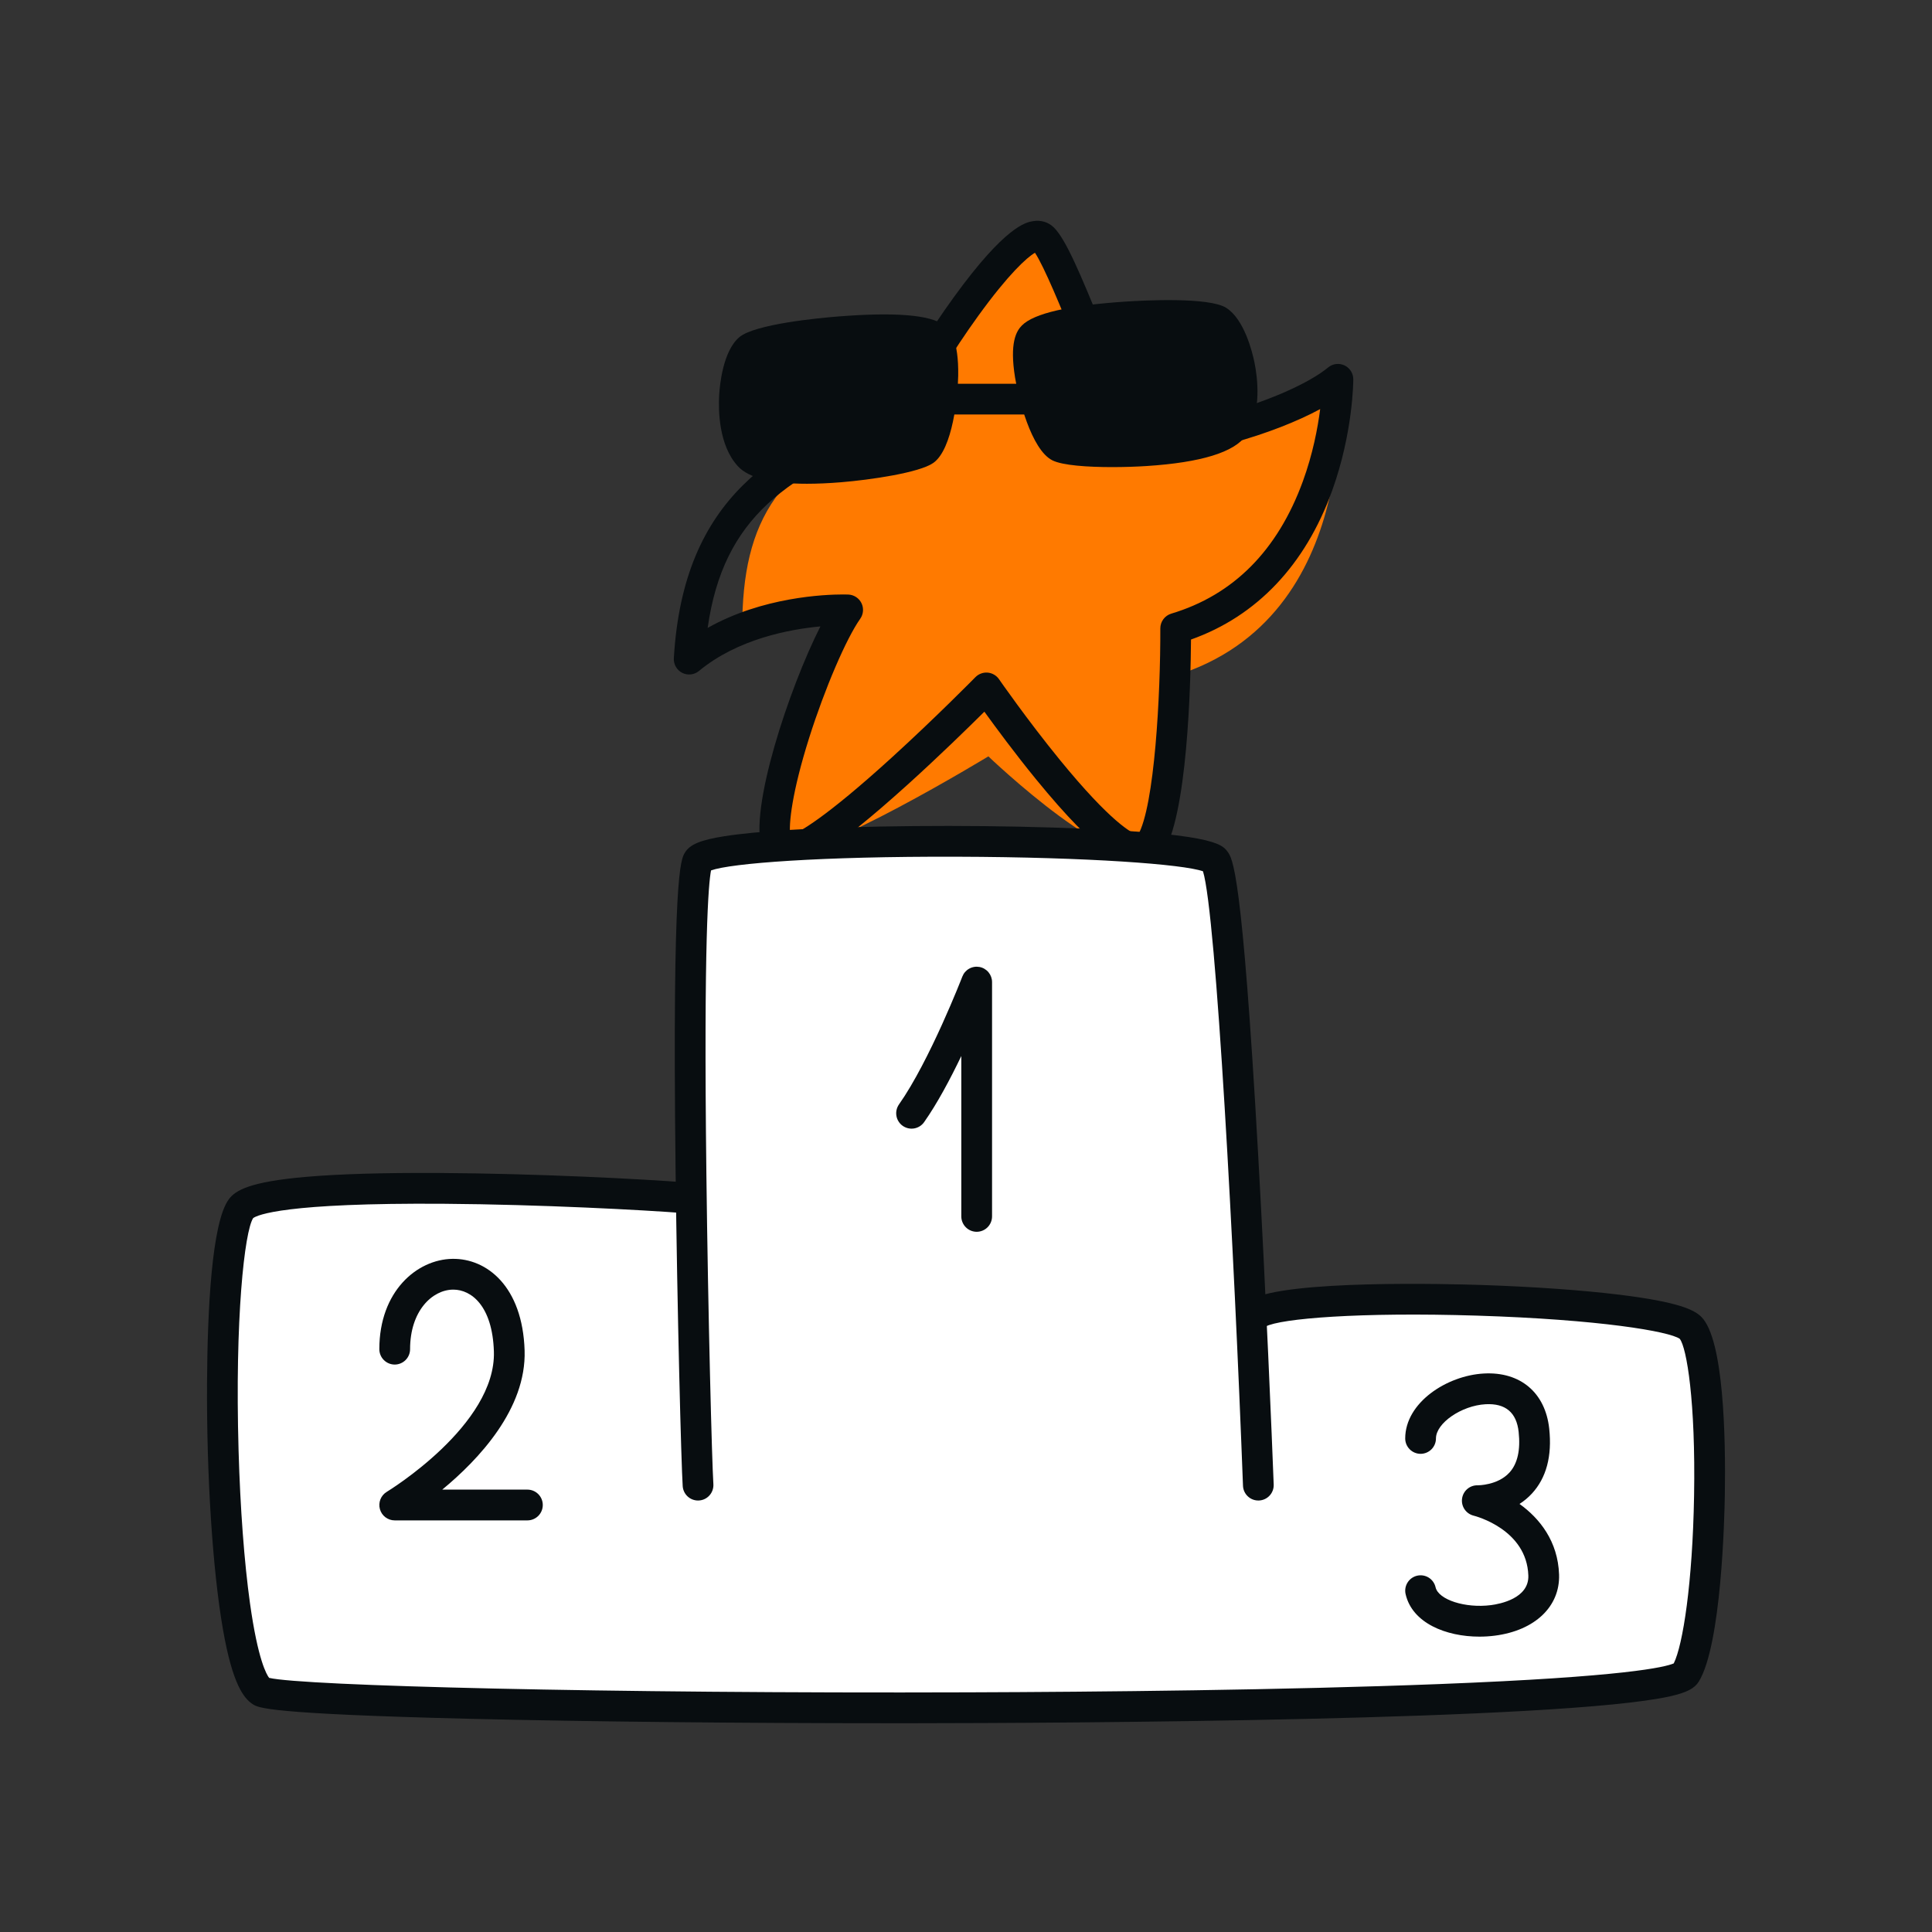
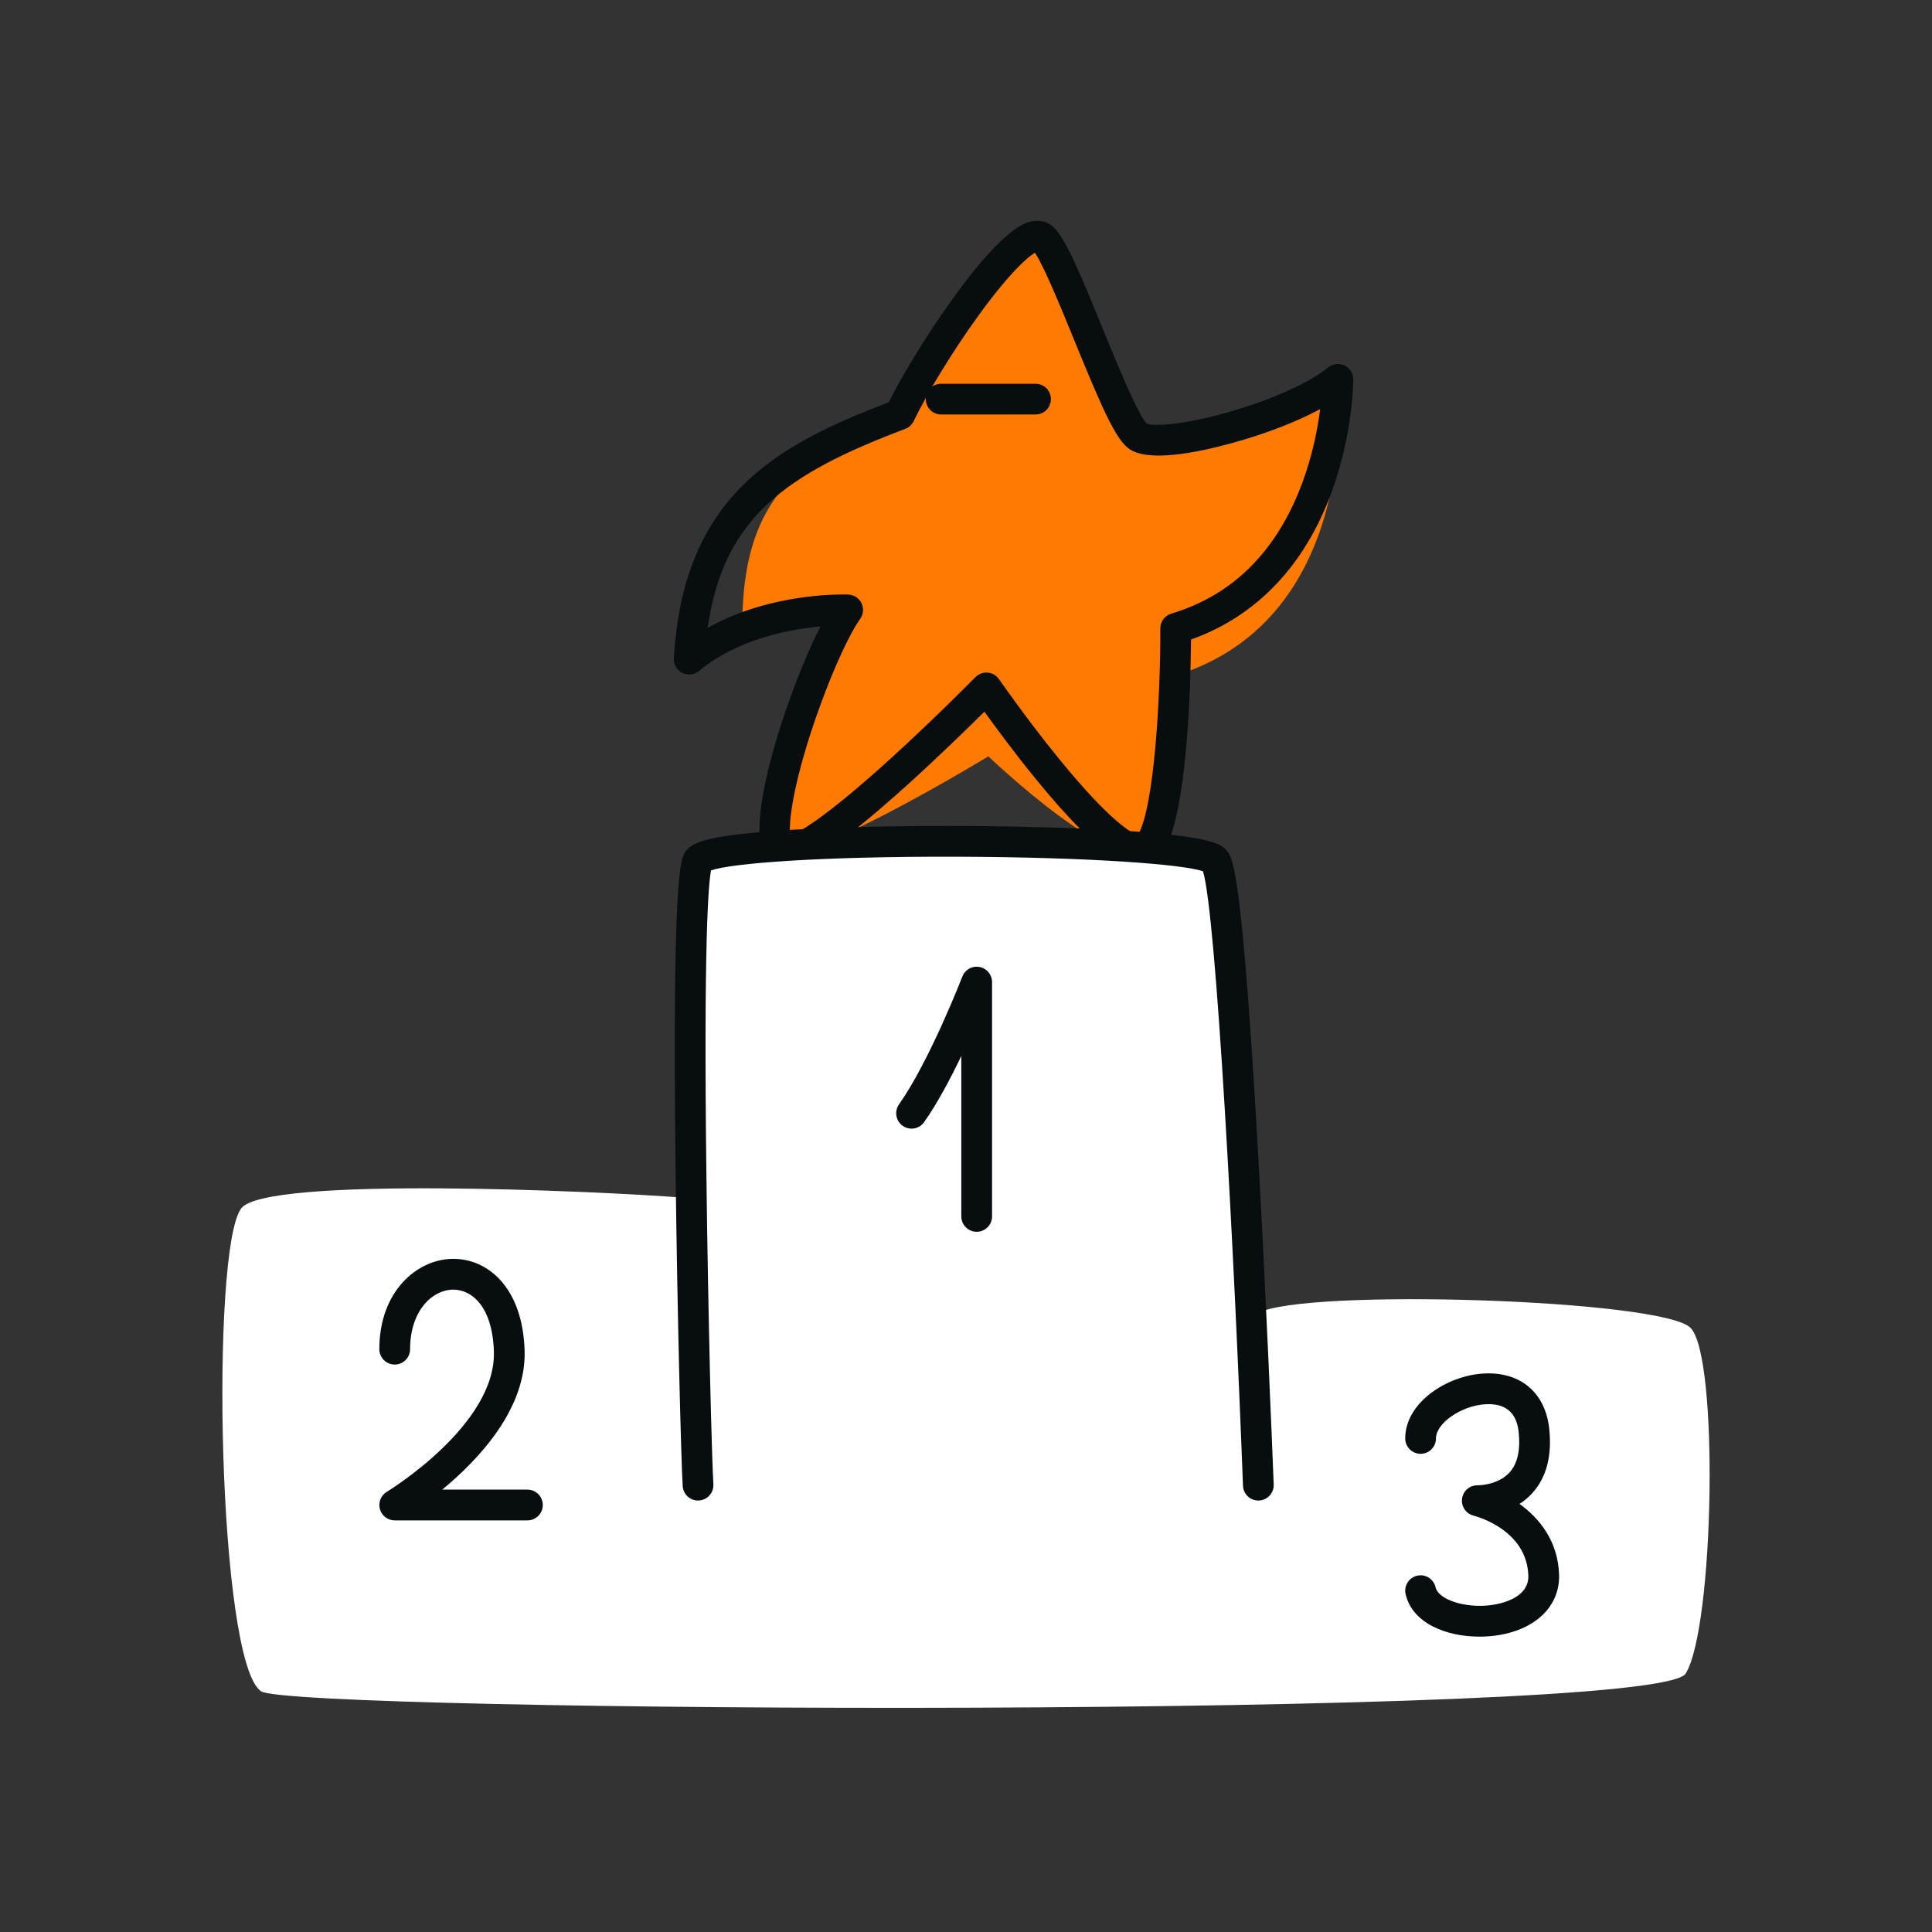
<svg xmlns="http://www.w3.org/2000/svg" width="140" height="140" viewBox="0 0 140 140" fill="none">
  <rect x="0" y="0" width="140" height="140" fill="#333333" stroke="none" />
  <g clip-path="url(#clip0_16949_8754)">
    <path d="M65.206 30.035C67.361 25.523 74.024 15.713 75.592 17.282C77.159 18.852 80.883 30.427 82.45 31.604C84.018 32.782 93.62 30.231 96.951 27.484C96.951 27.484 98.88 44.731 85.134 48.971C85.134 48.971 85.24 58.454 83.291 61.283C81.342 64.113 71.62 54.809 71.62 54.809C71.62 54.809 59.143 62.397 56.785 61.715C54.428 61.034 58.995 47.64 61.426 44.196C61.426 44.196 58.416 41.711 53.784 45.549C53.784 37.644 56.387 33.37 65.206 30.035L65.206 30.035Z" fill="#FF7A00" />
    <path d="M57.02 62.866C56.811 62.866 56.636 62.832 56.477 62.786C56.141 62.689 55.533 62.395 55.225 61.515C54.247 58.723 57.177 49.876 59.45 45.392C57.204 45.601 53.448 46.302 50.649 48.621C50.482 48.76 50.279 48.846 50.063 48.87C49.848 48.894 49.63 48.855 49.437 48.757C49.243 48.659 49.083 48.506 48.975 48.318C48.867 48.13 48.816 47.914 48.829 47.697C49.521 35.923 56.255 32.264 64.4 29.15C65.477 26.998 67.329 24.004 69.118 21.535C72.864 16.367 74.348 16.113 74.836 16.029C75.429 15.927 75.977 16.093 76.378 16.495C77.246 17.363 78.279 19.829 79.893 23.782C80.921 26.299 82.468 30.088 83.106 30.701C83.598 30.908 85.764 30.79 88.979 29.876C92.107 28.986 94.89 27.741 96.244 26.625C96.407 26.49 96.604 26.405 96.814 26.379C97.023 26.353 97.235 26.387 97.426 26.477C97.617 26.567 97.778 26.71 97.891 26.888C98.004 27.066 98.064 27.273 98.064 27.485C98.064 27.641 98.047 31.359 96.528 35.566C94.587 40.945 91.062 44.654 86.305 46.343C86.282 49.428 86.064 59.221 84.208 61.916C83.829 62.465 83.253 62.768 82.586 62.769H82.583C81.481 62.769 79.631 62.05 75.067 56.459C73.543 54.593 72.154 52.71 71.332 51.571C70.155 52.739 68.013 54.831 65.76 56.866C60.163 61.923 58.122 62.866 57.02 62.866L57.02 62.866ZM61.095 43.077C61.305 43.077 61.435 43.081 61.47 43.083C61.67 43.091 61.864 43.153 62.032 43.262C62.2 43.371 62.336 43.524 62.424 43.703C62.513 43.883 62.551 44.084 62.535 44.284C62.52 44.483 62.45 44.675 62.335 44.839C61.318 46.279 59.766 49.899 58.642 53.445C57.393 57.391 57.139 59.728 57.266 60.556C57.906 60.315 59.789 59.289 64.584 54.927C67.773 52.026 70.654 49.099 70.683 49.069C70.798 48.952 70.937 48.862 71.091 48.806C71.244 48.749 71.409 48.727 71.572 48.74C71.735 48.755 71.893 48.804 72.034 48.887C72.176 48.969 72.298 49.081 72.391 49.216C72.411 49.245 74.438 52.169 76.79 55.05C80.528 59.628 82.046 60.39 82.46 60.516C83.67 58.423 84.098 50.289 84.081 45.538C84.08 45.298 84.157 45.064 84.3 44.871C84.443 44.678 84.644 44.536 84.874 44.467C89.375 43.118 92.584 39.889 94.413 34.87C95.132 32.898 95.488 31.015 95.665 29.644C93.977 30.556 91.761 31.419 89.336 32.09C86.638 32.837 83.137 33.513 81.782 32.496C80.822 31.774 79.841 29.544 77.833 24.625C76.904 22.352 75.666 19.319 74.998 18.317C74.421 18.645 73.075 19.863 70.887 22.889C69.065 25.407 67.186 28.472 66.21 30.516C66.086 30.775 65.867 30.976 65.599 31.077C56.987 34.334 52.425 37.473 51.279 45.501C55.257 43.254 59.77 43.077 61.095 43.077H61.095Z" fill="#080D10" />
-     <path d="M74.843 24.367C73.802 25.409 75.481 31.723 76.759 32.362C78.037 33.002 87.938 32.995 89.376 30.92C90.815 28.844 89.537 24.047 88.259 23.247C86.981 22.448 76.28 22.927 74.843 24.367Z" fill="#080D10" />
-     <path d="M80.59 33.848C78.821 33.848 76.996 33.727 76.261 33.359C74.714 32.584 73.784 28.769 73.556 27.364C73.145 24.831 73.645 23.991 74.056 23.579C74.927 22.707 77.444 22.128 81.537 21.856C82.937 21.763 87.6 21.521 88.849 22.303C90.17 23.13 90.753 25.534 90.9 26.251C91.111 27.277 91.473 29.848 90.29 31.555C89.447 32.772 87.021 33.517 83.079 33.771C82.362 33.817 81.483 33.848 80.589 33.848L80.59 33.848ZM77.284 31.374C77.816 31.543 80.141 31.738 83.064 31.539C86.963 31.273 88.283 30.543 88.462 30.285C88.908 29.641 89.022 28.346 88.76 26.904C88.484 25.383 87.93 24.405 87.687 24.206C87.169 24.012 84.812 23.866 81.594 24.085C78.056 24.327 76.147 24.829 75.68 25.12C75.593 25.445 75.574 26.55 76.033 28.332C76.503 30.161 77.066 31.151 77.284 31.374ZM67.728 24.445C68.91 25.326 68.161 31.816 66.99 32.635C65.818 33.453 56.021 34.883 54.297 33.038C52.573 31.194 53.143 26.262 54.291 25.285C55.44 24.308 66.098 23.23 67.728 24.445Z" fill="#080D10" />
-     <path d="M58.476 35.055C55.94 35.055 54.265 34.635 53.485 33.8C52.067 32.283 52.053 29.686 52.113 28.64C52.155 27.909 52.384 25.446 53.571 24.436C54.694 23.482 59.343 23.044 60.741 22.933C64.83 22.607 67.405 22.815 68.393 23.552C68.859 23.899 69.475 24.658 69.435 27.223C69.414 28.646 69.046 32.557 67.627 33.548C66.613 34.256 63.073 34.772 60.941 34.946C60.045 35.019 59.223 35.055 58.476 35.055V35.055ZM54.996 26.151C54.786 26.379 54.379 27.428 54.325 28.976C54.275 30.44 54.575 31.705 55.11 32.277C55.325 32.507 56.736 33.038 60.633 32.735C63.553 32.508 65.826 31.977 66.327 31.733C66.511 31.48 66.924 30.419 67.125 28.541C67.321 26.712 67.142 25.62 67.008 25.312C66.505 25.092 64.543 24.872 61.008 25.147C57.79 25.397 55.478 25.884 54.996 26.151L54.996 26.151Z" fill="#080D10" />
    <path d="M75.039 30.036H68.201C67.906 30.036 67.623 29.918 67.414 29.709C67.205 29.501 67.088 29.217 67.088 28.922C67.088 28.626 67.205 28.343 67.414 28.134C67.623 27.925 67.906 27.808 68.201 27.808H75.039C75.334 27.808 75.617 27.925 75.826 28.134C76.034 28.343 76.152 28.626 76.152 28.922C76.152 29.217 76.034 29.501 75.826 29.709C75.617 29.918 75.334 30.036 75.039 30.036Z" fill="#080D10" />
  </g>
  <g clip-path="url(#clip1_16949_8754)">
    <path d="M18.926 122.561C21.257 124.087 120.089 124.626 122.153 121.27C124.216 117.913 124.566 98.285 122.502 96.219C120.439 94.153 94.537 93.337 91.184 95.144C87.831 96.951 56.32 87.318 49.711 86.801C43.102 86.285 19.235 85.227 17.479 87.564C15.243 90.54 15.774 120.495 18.926 122.56V122.561Z" fill="white" />
-     <path d="M64.705 124.872C53.584 124.872 42.474 124.756 34.024 124.55C19.386 124.194 18.716 123.755 18.316 123.493C17.678 123.076 16.856 122.082 16.157 118.078C15.407 113.783 14.964 106.932 15.002 100.2C15.031 95.054 15.33 88.569 16.589 86.894C17.063 86.263 18.074 85.631 22.232 85.275C24.628 85.07 27.841 84.977 31.781 84.998C38.937 85.035 46.63 85.442 49.798 85.69C52.51 85.902 58.883 87.499 66.263 89.348C71.721 90.716 77.365 92.13 82.005 93.1C88.997 94.56 90.399 94.28 90.662 94.159C93.318 92.728 105.041 93.038 107.364 93.115C111.097 93.238 114.642 93.488 117.345 93.819C121.696 94.351 122.792 94.932 123.29 95.431C124.918 97.06 125.053 104.179 124.989 108.278C124.96 110.078 124.737 119.193 123.101 121.854C122.793 122.355 122.21 122.654 121.024 122.92C113.095 124.693 76.983 124.862 66.105 124.872C65.639 124.872 65.171 124.872 64.705 124.872ZM19.502 121.584C21.909 122.16 43.727 122.725 70.219 122.633C79.567 122.601 93.064 122.47 104.286 122.034C117.769 121.51 120.668 120.806 121.287 120.535C121.95 119.199 122.65 114.722 122.759 108.386C122.877 101.574 122.227 97.657 121.721 97.016C120.966 96.481 115.946 95.615 107.019 95.335C98.525 95.069 92.793 95.544 91.713 96.126C90.83 96.602 89.003 96.833 81.682 95.31C76.974 94.331 71.254 92.898 65.723 91.512C58.743 89.763 52.15 88.11 49.625 87.913C46.596 87.676 39.19 87.282 32.21 87.231C20.618 87.146 18.653 88.045 18.346 88.267C17.72 89.227 17.012 95.523 17.288 105.11C17.407 109.286 17.701 113.217 18.115 116.178C18.69 120.295 19.324 121.357 19.502 121.584Z" fill="#080D10" />
    <path d="M91.184 107.618C90.988 102.421 89.419 64.132 88.046 62.365C86.673 60.597 51.759 60.401 50.582 62.365C49.405 64.328 50.386 104.568 50.582 107.618" fill="white" />
    <path d="M50.581 108.733C50.298 108.733 50.026 108.625 49.82 108.431C49.614 108.237 49.489 107.972 49.471 107.69C49.365 106.055 49.075 95.18 48.953 84.597C48.709 63.322 49.329 62.288 49.627 61.791C49.986 61.192 50.76 60.869 52.483 60.597C53.652 60.413 55.26 60.258 57.262 60.137C62.339 59.83 69.808 59.763 76.29 59.967C87.876 60.33 88.533 61.175 88.925 61.68C89.331 62.202 90.01 63.076 91.169 83.642C91.729 93.589 92.173 104.291 92.297 107.576C92.309 107.872 92.202 108.159 92.001 108.376C91.8 108.593 91.522 108.721 91.227 108.732C91.081 108.738 90.934 108.715 90.797 108.664C90.66 108.613 90.534 108.536 90.427 108.436C90.319 108.337 90.233 108.217 90.172 108.084C90.111 107.951 90.077 107.807 90.072 107.66C89.434 90.757 88.129 66.217 87.173 63.137C85.743 62.629 78.928 62.111 69.342 62.081C59.431 62.051 52.953 62.556 51.524 63.074C51.341 64.019 50.983 68.038 51.187 85.052C51.31 95.417 51.593 105.988 51.694 107.547C51.703 107.699 51.682 107.852 51.63 107.995C51.579 108.139 51.499 108.27 51.394 108.381C51.29 108.493 51.164 108.581 51.024 108.642C50.884 108.702 50.733 108.733 50.581 108.733L50.581 108.733Z" fill="#080D10" />
    <path d="M70.774 89.26C70.479 89.26 70.195 89.142 69.987 88.933C69.778 88.724 69.66 88.44 69.66 88.145V76.522C68.859 78.192 67.913 79.969 66.965 81.314C66.881 81.434 66.774 81.535 66.65 81.614C66.526 81.692 66.389 81.745 66.244 81.77C66.1 81.795 65.953 81.791 65.81 81.759C65.667 81.726 65.532 81.666 65.413 81.582C65.293 81.498 65.192 81.39 65.114 81.266C65.035 81.143 64.982 81.005 64.958 80.861C64.933 80.716 64.936 80.568 64.969 80.426C65.001 80.283 65.061 80.148 65.145 80.028C67.367 76.877 69.712 70.825 69.735 70.765C69.829 70.522 70.004 70.32 70.231 70.193C70.458 70.066 70.722 70.023 70.978 70.07C71.234 70.118 71.464 70.254 71.631 70.454C71.797 70.654 71.888 70.906 71.888 71.166V88.145C71.888 88.44 71.77 88.724 71.562 88.933C71.353 89.142 71.07 89.26 70.774 89.26ZM38.218 110.173H28.602C28.359 110.173 28.122 110.093 27.928 109.946C27.734 109.798 27.594 109.591 27.529 109.356C27.464 109.121 27.478 108.871 27.568 108.644C27.659 108.418 27.821 108.227 28.03 108.102C28.108 108.055 35.957 103.269 35.789 97.932C35.684 94.621 34.148 93.451 32.85 93.451C32.839 93.451 32.827 93.451 32.816 93.451C31.313 93.475 29.716 94.995 29.716 97.766C29.716 98.062 29.599 98.345 29.39 98.554C29.181 98.763 28.898 98.881 28.602 98.881C28.307 98.881 28.024 98.763 27.815 98.554C27.606 98.345 27.488 98.062 27.488 97.766C27.488 93.569 30.215 91.262 32.781 91.221C35.275 91.18 37.869 93.22 38.015 97.862C38.149 102.092 34.681 105.771 32.047 107.943H38.218C38.514 107.943 38.797 108.061 39.006 108.27C39.215 108.479 39.332 108.763 39.332 109.058C39.332 109.354 39.215 109.638 39.006 109.847C38.797 110.056 38.514 110.173 38.218 110.173ZM107.203 118.597C104.785 118.597 102.332 117.613 101.855 115.514C101.789 115.226 101.841 114.923 101.999 114.673C102.156 114.423 102.406 114.245 102.694 114.18C102.982 114.114 103.285 114.166 103.535 114.323C103.784 114.481 103.962 114.731 104.027 115.02C104.233 115.925 106.185 116.554 108.044 116.313C108.693 116.229 110.805 115.827 110.749 114.17C110.638 110.833 106.939 109.868 106.781 109.829C106.229 109.69 105.868 109.157 105.947 108.593C106.025 108.029 106.512 107.614 107.081 107.631C107.085 107.631 108.526 107.643 109.382 106.705C109.965 106.065 110.189 105.075 110.047 103.762C109.895 102.354 109.093 101.679 107.654 101.756C105.905 101.851 104.055 103.125 104.055 104.235C104.055 104.531 103.938 104.814 103.729 105.023C103.52 105.232 103.236 105.35 102.941 105.35C102.646 105.35 102.362 105.232 102.154 105.023C101.945 104.814 101.827 104.531 101.827 104.235C101.827 101.644 104.835 99.675 107.534 99.529C110.168 99.387 111.98 100.917 112.262 103.523C112.477 105.513 112.054 107.097 111.006 108.231C110.74 108.518 110.439 108.77 110.11 108.981C111.57 110.027 112.895 111.688 112.976 114.096C113.053 116.411 111.229 118.15 108.329 118.525C107.96 118.573 107.582 118.597 107.203 118.597Z" fill="#080D10" />
  </g>
  <defs>
    <clipPath id="clip0_16949_8754">
      <rect width="49.237" height="46.856" fill="white" transform="translate(48.827 16)" />
    </clipPath>
    <clipPath id="clip1_16949_8754">
      <rect width="110" height="65.023" fill="white" transform="translate(15 59.85)" />
    </clipPath>
  </defs>
</svg>